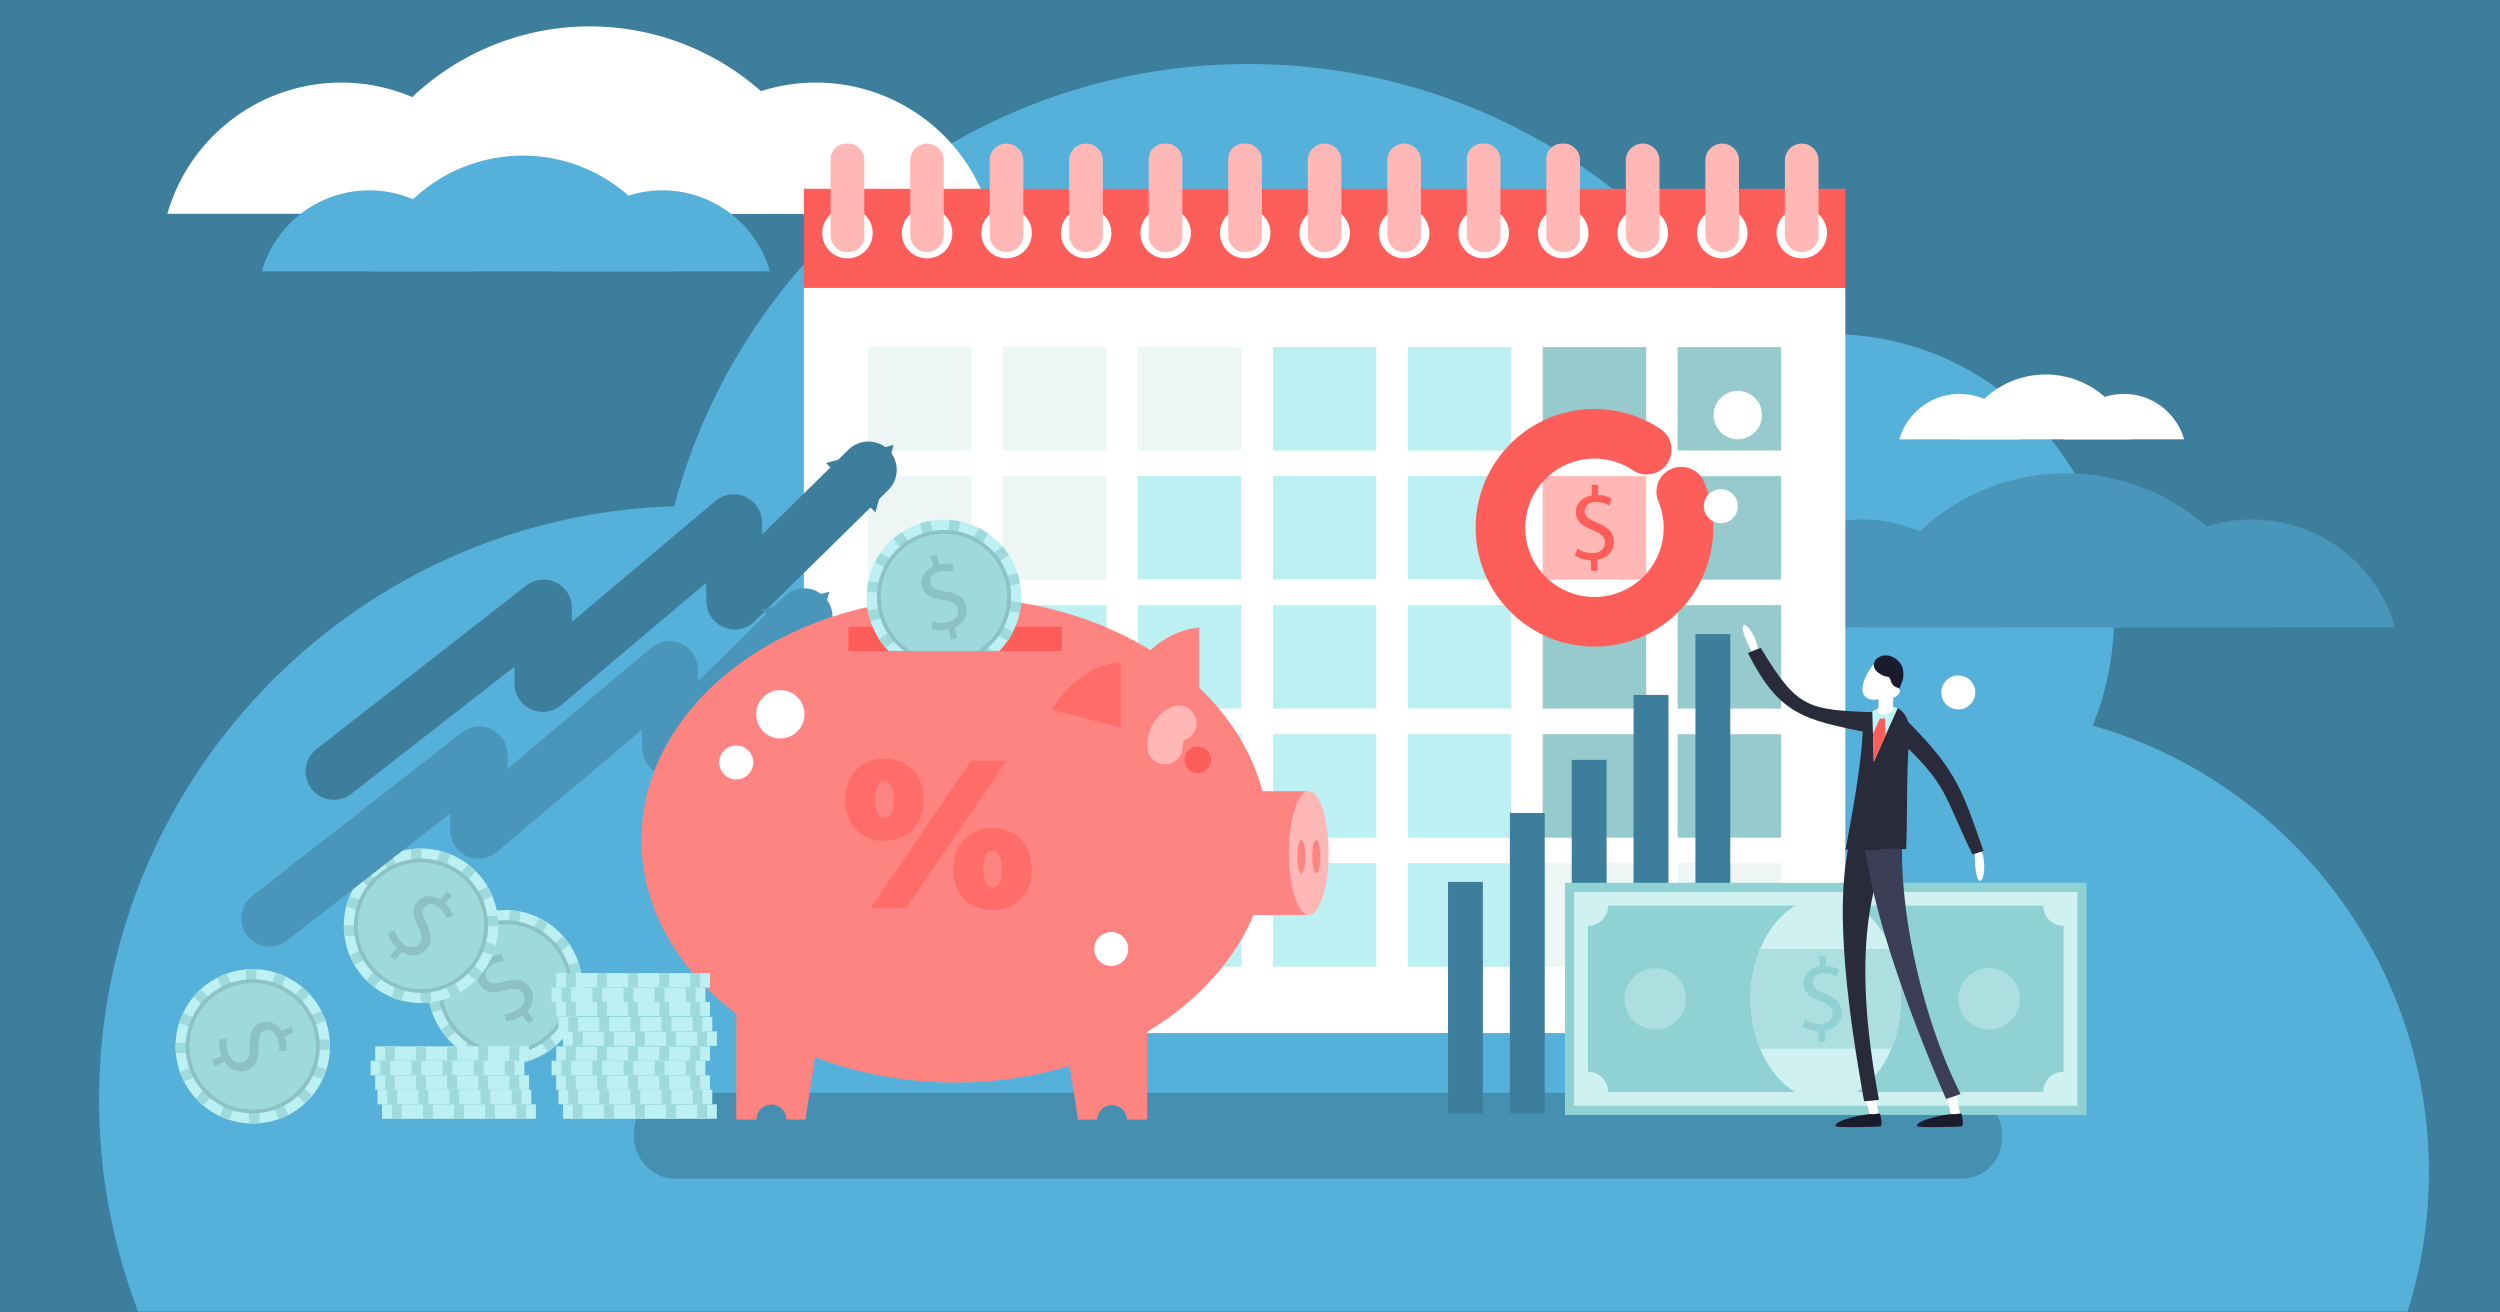
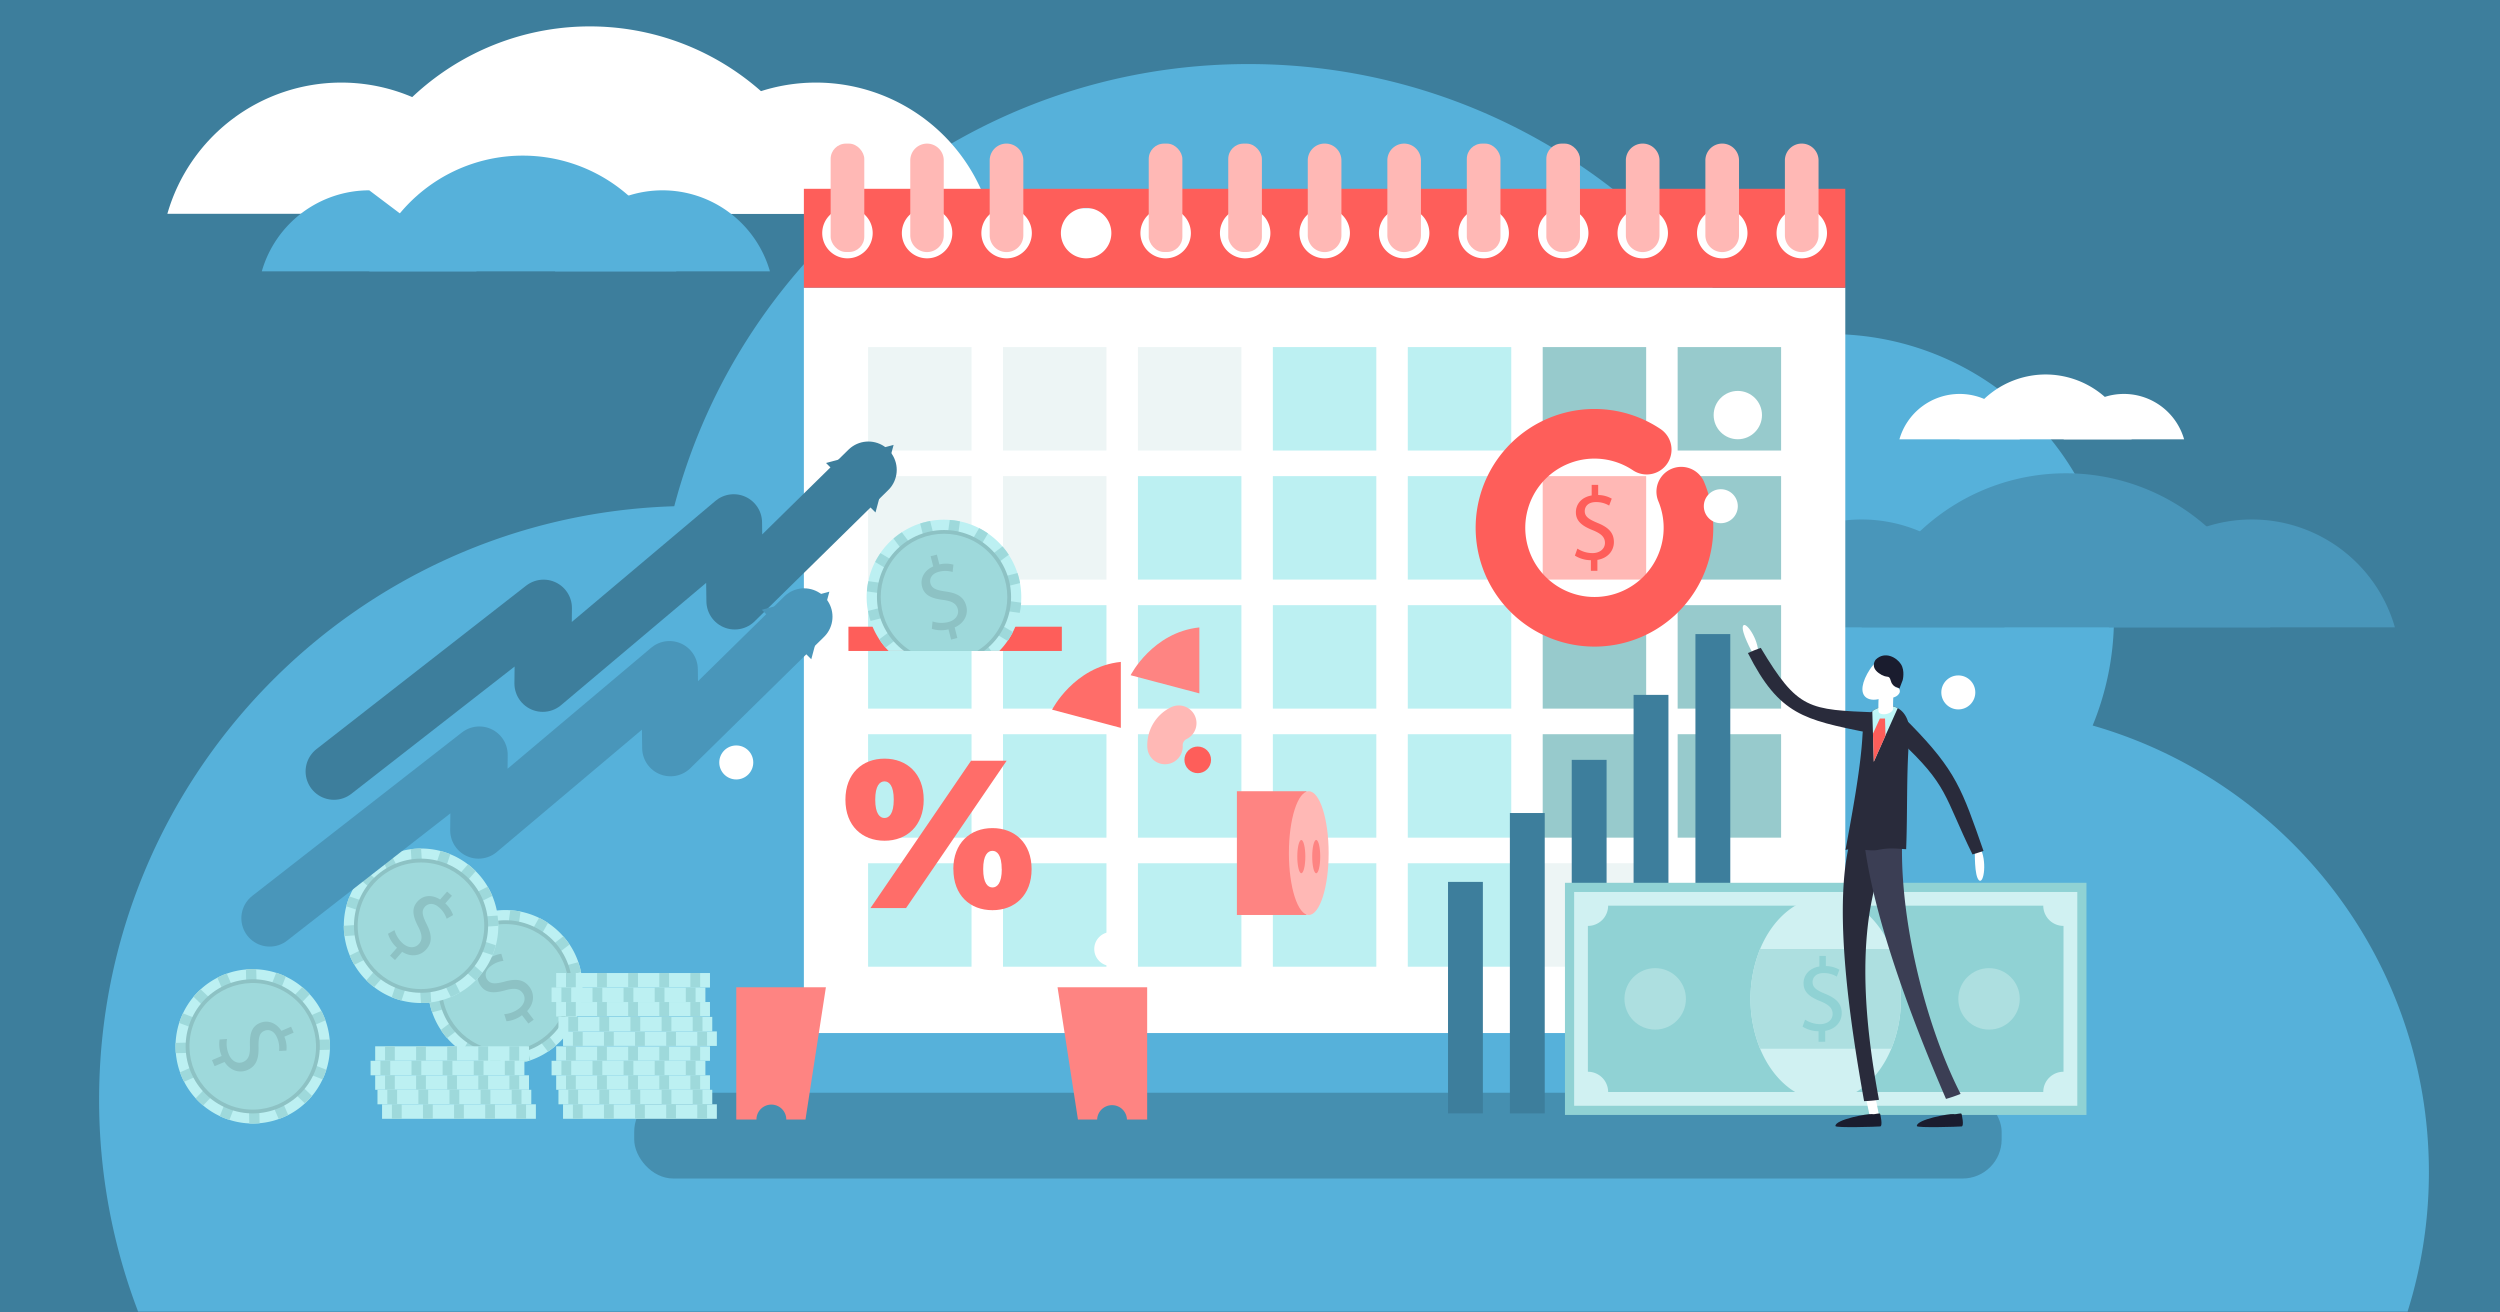
<svg xmlns="http://www.w3.org/2000/svg" viewBox="0 0 1200 630">
  <defs>
    <clipPath id="a">
      <rect x="413.5" y="245.06" width="79" height="67.4" fill="none" />
    </clipPath>
  </defs>
  <rect width="1200" height="632" fill="#3d7e9c" />
  <path d="M1155.64,629.56a223.07,223.07,0,0,0,10.23-66.95c0-101.79-68.2-187.64-161.4-214.36a136.1,136.1,0,0,0-163-182.72c-50.29-80.9-140-134.78-242.22-134.78C467,30.75,355.81,120.83,323.64,243,170.37,247.7,47.57,373.41,47.57,527.83A284.3,284.3,0,0,0,66.29,629.56Z" fill="#56b1da" />
  <rect x="304.42" y="524.52" width="656.37" height="41.17" rx="18.74" fill="#458fb0" />
  <path d="M163.85,39.64a86.89,86.89,0,0,0-83.52,63h167A86.88,86.88,0,0,0,163.85,39.64Z" fill="#fff" />
  <path d="M391.68,39.64a86.87,86.87,0,0,0-83.51,63h167A86.87,86.87,0,0,0,391.68,39.64Z" fill="#fff" />
  <path d="M283.13,12.67A124.08,124.08,0,0,0,163.85,102.6H402.42A124.09,124.09,0,0,0,283.13,12.67Z" fill="#fff" />
-   <path d="M177.25,91.36a53.67,53.67,0,0,0-51.59,38.89H228.83A53.66,53.66,0,0,0,177.25,91.36Z" fill="#56b1da" />
+   <path d="M177.25,91.36a53.67,53.67,0,0,0-51.59,38.89H228.83Z" fill="#56b1da" />
  <path d="M318,91.36a53.65,53.65,0,0,0-51.58,38.89H369.57A53.67,53.67,0,0,0,318,91.36Z" fill="#56b1da" />
  <path d="M250.93,74.7a76.64,76.64,0,0,0-73.68,55.55H324.62A76.65,76.65,0,0,0,250.93,74.7Z" fill="#56b1da" />
  <path d="M940.62,189.09a30.07,30.07,0,0,0-28.9,21.78h57.8A30.07,30.07,0,0,0,940.62,189.09Z" fill="#fff" />
  <path d="M1019.46,189.09a30.07,30.07,0,0,0-28.9,21.78h57.81A30.07,30.07,0,0,0,1019.46,189.09Z" fill="#fff" />
  <path d="M981.9,179.75a43,43,0,0,0-41.28,31.12h82.56A43,43,0,0,0,981.9,179.75Z" fill="#fff" />
  <path d="M272,451.39c.51.66,1,1.33,1.43,2a36.41,36.41,0,0,1,4.17,8.44,33.43,33.43,0,0,1,1.29,4.78,37.25,37.25,0,0,1-3.05,23.55,34,34,0,0,1-2.47,4.29,36.15,36.15,0,0,1-6.43,7.32c-.61.55-1.25,1.07-1.92,1.58s-1.33,1-2,1.43a36.82,36.82,0,0,1-8.44,4.17,35.87,35.87,0,0,1-4.78,1.29,37.46,37.46,0,0,1-9.73.63,36.74,36.74,0,0,1-4.9-.66,37.55,37.55,0,0,1-8.92-3,35.27,35.27,0,0,1-4.29-2.47,35.89,35.89,0,0,1-7.32-6.44c-.55-.6-1.07-1.25-1.58-1.91s-1-1.34-1.43-2a36.85,36.85,0,0,1-5.46-13.22,37.46,37.46,0,0,1-.63-9.73,38.61,38.61,0,0,1,.66-4.91,37.63,37.63,0,0,1,3-8.91,35.27,35.27,0,0,1,2.47-4.29,36.21,36.21,0,0,1,6.44-7.33c.6-.54,1.25-1.06,1.91-1.57s1.34-1,2-1.43a36.61,36.61,0,0,1,8.44-4.17,33.79,33.79,0,0,1,4.78-1.29,37.21,37.21,0,0,1,23.55,3.05,34,34,0,0,1,4.29,2.47,36.47,36.47,0,0,1,7.33,6.43C270.94,450.08,271.46,450.72,272,451.39Z" fill="#bcf0f2" />
  <path d="M254,468.21l18.81-5.08,4.74-1.28a33.43,33.43,0,0,1,1.29,4.78l-4.74,1.28L255,473.07l24.48,3.29a36.74,36.74,0,0,1-.66,4.9l-4.86-.65L254.65,478l16.9,9.7,4.26,2.45a34,34,0,0,1-2.47,4.29L269.1,492l-17.17-9.86,15,19.62c-.61.55-1.25,1.07-1.92,1.58s-1.33,1-2,1.43l-14.8-19.39,5.09,18.82,1.27,4.74a35.87,35.87,0,0,1-4.78,1.29l-1.28-4.74-5.16-19.11L240.68,506l-.66,4.86a36.74,36.74,0,0,1-4.9-.66l.64-4.86,2.59-19.32-9.7,16.9-2.45,4.26a35.27,35.27,0,0,1-4.29-2.47l2.44-4.24,9.86-17.17-19.62,15c-.55-.6-1.07-1.25-1.58-1.91s-1-1.34-1.43-2L231,479.57l-18.82,5.08-4.74,1.28a36.71,36.71,0,0,1-1.29-4.78l4.74-1.29,19.1-5.15-19.61-2.63-4.86-.66a38.61,38.61,0,0,1,.66-4.91l24.17,3.25-16.9-9.71-4.25-2.45a35.27,35.27,0,0,1,2.47-4.29l4.25,2.44,17.16,9.86-15-19.63c.6-.54,1.25-1.06,1.91-1.57s1.34-1,2-1.43l14.8,19.38-5.08-18.82-1.28-4.73a33.79,33.79,0,0,1,4.78-1.29l1.28,4.74,5.16,19.11,2.64-19.62.65-4.86a36.89,36.89,0,0,1,4.91.66l-.65,4.86-2.6,19.32,9.71-16.9,2.45-4.26a34,34,0,0,1,4.29,2.47l-2.44,4.26-9.86,17.15,19.63-15c.54.61,1.06,1.25,1.57,1.92s1,1.33,1.43,2Z" fill="#9ed9db" />
  <circle cx="242.49" cy="473.89" r="32.19" transform="translate(-110.81 75.71) rotate(-14.48)" fill="#8dc2c4" />
  <circle cx="242.49" cy="473.89" r="30.38" transform="translate(-245.19 687.29) rotate(-86.53)" fill="#9ed9db" />
  <path d="M253.63,491.3l-3.07-4a14.58,14.58,0,0,1-7.45,2.9l-1.08-3.4a13.38,13.38,0,0,0,7.06-2.67c2.83-2.16,3.49-5.26,1.76-7.53s-4.27-2.36-8.13-1.31c-5.29,1.51-9.2,1.59-11.85-1.88-2.53-3.31-2.09-7.61,1.12-11l-3.07-4,2.47-1.89,3,3.87a13.33,13.33,0,0,1,6.25-2.56l1,3.39a12.07,12.07,0,0,0-6.06,2.48c-3.08,2.35-2.83,5.06-1.62,6.66,1.59,2.07,3.85,2,8.42.77,5.39-1.46,9.05-1,11.75,2.58,2.41,3.15,2.47,7.78-1.12,11.59l3.17,4.15Z" fill="#8dc2c4" />
  <path d="M136.1,536.24c-.77.33-1.53.64-2.31.9a36.53,36.53,0,0,1-9.19,2,35.58,35.58,0,0,1-4.95.11,37,37,0,0,1-9.59-1.73,37,37,0,0,1-12.54-6.88,34,34,0,0,1-3.58-3.43,36,36,0,0,1-5.56-8c-.39-.72-.74-1.47-1.07-2.24s-.64-1.53-.91-2.3a36.68,36.68,0,0,1-2-9.2,35.47,35.47,0,0,1-.11-4.94A37.36,37.36,0,0,1,86,491a38.05,38.05,0,0,1,1.82-4.61,37.46,37.46,0,0,1,5.07-7.93,34.9,34.9,0,0,1,3.42-3.57,36.37,36.37,0,0,1,8-5.57c.72-.38,1.47-.73,2.23-1.07s1.54-.64,2.31-.9a36.63,36.63,0,0,1,9.19-2,35.61,35.61,0,0,1,4.95-.11,37.1,37.1,0,0,1,9.6,1.73,37.85,37.85,0,0,1,4.6,1.81,37.21,37.21,0,0,1,7.93,5.07,35.1,35.1,0,0,1,3.58,3.43,36.07,36.07,0,0,1,5.57,8c.38.72.73,1.47,1.06,2.24s.65,1.53.91,2.31a36.53,36.53,0,0,1,2,9.19,35.46,35.46,0,0,1,.1,4.94,36.94,36.94,0,0,1-1.72,9.6,36.48,36.48,0,0,1-1.82,4.61,37.17,37.17,0,0,1-5.06,7.93,35,35,0,0,1-3.43,3.57,36.31,36.31,0,0,1-8,5.57C137.62,535.55,136.87,535.9,136.1,536.24Z" fill="#bcf0f2" />
  <path d="M124.07,514.78l.42,19.48.11,4.91a35.58,35.58,0,0,1-4.95.11l-.1-4.91-.44-19.79-9,23a37.36,37.36,0,0,1-4.61-1.81l1.8-4.57L114.39,513l-13.48,14.08-3.39,3.55a34,34,0,0,1-3.58-3.43l3.39-3.53L111,509.4l-22.64,9.84c-.39-.72-.74-1.47-1.07-2.24s-.64-1.53-.91-2.3L108.77,505l-19.49.42-4.9.1a35.47,35.47,0,0,1-.11-4.94l4.91-.12L109,500l-18.41-7.26L86,491a38.05,38.05,0,0,1,1.82-4.61l4.56,1.79,18.14,7.15L96.43,481.82l-3.55-3.4a34.9,34.9,0,0,1,3.42-3.57l3.54,3.38,14.3,13.69-9.83-22.64c.72-.38,1.47-.73,2.23-1.07s1.54-.64,2.31-.9l9.72,22.37-.43-19.5-.1-4.9a35.61,35.61,0,0,1,4.95-.11l.12,4.91.42,19.78,7.25-18.41,1.81-4.55a37.85,37.85,0,0,1,4.6,1.81l-8.94,22.69,13.48-14.08,3.39-3.54a35.1,35.1,0,0,1,3.58,3.43l-3.39,3.53-13.69,14.31,22.65-9.84c.38.72.73,1.47,1.06,2.24s.65,1.53.91,2.31l-22.37,9.71,19.49-.42,4.91-.1a35.46,35.46,0,0,1,.1,4.94l-4.91.11-19.79.43,18.42,7.26,4.56,1.8a36.48,36.48,0,0,1-1.82,4.61l-4.56-1.8-18.14-7.15,14.08,13.47,3.56,3.41a35,35,0,0,1-3.43,3.57l-3.55-3.39L128.5,512.53l9.84,22.64c-.72.38-1.47.73-2.24,1.07s-1.53.64-2.31.9Z" fill="#9ed9db" />
  <circle cx="121.32" cy="502.22" r="32.19" transform="translate(-392.8 450.93) rotate(-70.72)" fill="#8dc2c4" />
  <circle cx="121.32" cy="502.22" r="30.38" transform="translate(-381.01 381.36) rotate(-62.89)" fill="#9ed9db" />
  <path d="M101.75,508.87l4.65-2a14.56,14.56,0,0,1-1-7.92l3.56-.24a13.44,13.44,0,0,0,.91,7.49c1.42,3.27,4.26,4.66,6.89,3.52s3.31-3.58,3.21-7.58c-.19-5.5.66-9.32,4.67-11.06,3.82-1.66,7.9-.2,10.43,3.73l4.64-2,1.24,2.86-4.46,1.94a13.37,13.37,0,0,1,1,6.68l-3.54.17a12.14,12.14,0,0,0-1-6.48c-1.54-3.54-4.24-4-6.08-3.16-2.39,1-2.85,3.26-2.77,8,.13,5.58-1.23,9-5.32,10.79-3.64,1.58-8.14.53-11-3.87L103,511.77Z" fill="#8dc2c4" />
  <path d="M893.57,249.35a71.44,71.44,0,0,0-68.67,51.77H962.23A71.43,71.43,0,0,0,893.57,249.35Z" fill="#4996ba" />
  <path d="M1080.89,249.35a71.43,71.43,0,0,0-68.66,51.77h137.32A71.43,71.43,0,0,0,1080.89,249.35Z" fill="#4996ba" />
  <path d="M991.65,227.18a102,102,0,0,0-98.08,73.94h196.15A102,102,0,0,0,991.65,227.18Z" fill="#4996ba" />
  <path d="M230,468.81c-.55.63-1.11,1.24-1.7,1.8a36.72,36.72,0,0,1-7.45,5.76,35.73,35.73,0,0,1-4.42,2.21,37.17,37.17,0,0,1-23.69,1.67,34.56,34.56,0,0,1-4.7-1.57,36,36,0,0,1-8.45-4.86c-.66-.49-1.29-1-1.92-1.56s-1.24-1.12-1.81-1.7a36.72,36.72,0,0,1-5.76-7.45,35.86,35.86,0,0,1-2.21-4.43,37.38,37.38,0,0,1-2.54-9.41,38.9,38.9,0,0,1-.32-4.94,37.36,37.36,0,0,1,1.19-9.33,34.61,34.61,0,0,1,1.58-4.7,35.75,35.75,0,0,1,4.85-8.45c.49-.66,1-1.3,1.57-1.93s1.11-1.23,1.7-1.8a36.72,36.72,0,0,1,7.45-5.76,35,35,0,0,1,4.42-2.21,37.36,37.36,0,0,1,23.69-1.67,34.56,34.56,0,0,1,4.7,1.57,36.35,36.35,0,0,1,8.45,4.86c.66.49,1.29,1,1.92,1.57s1.24,1.11,1.81,1.7a36.26,36.26,0,0,1,5.75,7.44,34.51,34.51,0,0,1,2.21,4.43A37.17,37.17,0,0,1,238,453.74a34.56,34.56,0,0,1-1.57,4.7,36.19,36.19,0,0,1-4.86,8.45C231.05,467.54,230.52,468.18,230,468.81Z" fill="#bcf0f2" />
  <path d="M209.93,454.54l8.7,17.43,2.19,4.4a35.73,35.73,0,0,1-4.42,2.21l-2.2-4.39-8.84-17.71L207,481.12a37.15,37.15,0,0,1-4.94.33l-.32-4.9-1.29-19.44-6.17,18.48-1.55,4.66a34.56,34.56,0,0,1-4.7-1.57l1.55-4.64,6.27-18.78-16.27,18.56c-.66-.49-1.29-1-1.92-1.56s-1.24-1.12-1.81-1.7l16.08-18.34-17.45,8.7-4.39,2.19a35.86,35.86,0,0,1-2.21-4.43l4.39-2.2L190,447.65,170.22,449l-4.9.32a38.9,38.9,0,0,1-.32-4.94l4.89-.33,19.45-1.28-18.49-6.17L166.19,435a34.61,34.61,0,0,1,1.58-4.7l4.64,1.55,18.78,6.27-18.57-16.27c.49-.66,1-1.3,1.57-1.93s1.11-1.23,1.7-1.8l18.34,16.07-8.71-17.44-2.18-4.39a35,35,0,0,1,4.42-2.21l2.2,4.39,8.83,17.71-1.3-19.75-.31-4.89a37,37,0,0,1,4.94-.32l1.6,24.33,6.17-18.49,1.56-4.65a34.56,34.56,0,0,1,4.7,1.57l-1.55,4.65-6.27,18.78,16.27-18.57c.66.49,1.29,1,1.92,1.57s1.24,1.11,1.81,1.7l-16.08,18.34,17.44-8.71,4.39-2.19a34.51,34.51,0,0,1,2.21,4.43l-4.39,2.19-17.71,8.85,19.75-1.3,4.89-.32a36.93,36.93,0,0,1,.33,4.94l-4.89.32L214.81,446l18.49,6.17,4.66,1.56a34.56,34.56,0,0,1-1.57,4.7l-4.66-1.55L213,450.62l18.56,16.27c-.48.65-1,1.29-1.56,1.92s-1.11,1.24-1.7,1.8Z" fill="#9ed9db" />
  <circle cx="202.08" cy="444.37" r="32.19" transform="translate(-192.5 156.96) rotate(-29.48)" fill="#8dc2c4" />
  <circle cx="202.08" cy="444.37" r="30.38" transform="translate(-21.1 10.21) rotate(-2.75)" fill="#9ed9db" />
  <path d="M187.22,458.73l3.34-3.81a14.6,14.6,0,0,1-4.32-6.72l3.12-1.73a13.44,13.44,0,0,0,4,6.38c2.68,2.35,5.85,2.39,7.74.24s1.47-4.65-.33-8.23c-2.53-4.88-3.38-8.7-.51-12s7.06-3.56,11-1.09l3.34-3.81,2.34,2-3.21,3.66a13.36,13.36,0,0,1,3.75,5.62L214.39,441a12.08,12.08,0,0,0-3.63-5.45c-2.91-2.55-5.52-1.77-6.84-.26-1.72,2-1.19,4.16.91,8.4,2.49,5,2.73,8.67-.21,12-2.61,3-7.13,4-11.58,1.19l-3.44,3.93Z" fill="#8dc2c4" />
  <rect x="390.38" y="99.94" width="494.38" height="33.03" fill="#fff" />
  <rect x="385.86" y="138.12" width="499.88" height="357.74" fill="#fff" />
  <rect x="416.68" y="166.6" width="49.66" height="49.66" fill="#edf5f5" />
  <rect x="481.44" y="166.6" width="49.66" height="49.66" fill="#edf5f5" />
  <rect x="546.21" y="166.6" width="49.66" height="49.66" fill="#edf5f5" />
  <rect x="610.97" y="166.6" width="49.66" height="49.66" fill="#bcf0f2" />
  <rect x="675.74" y="166.6" width="49.66" height="49.66" fill="#bcf0f2" />
  <rect x="740.5" y="166.6" width="49.66" height="49.66" fill="#97cacc" />
  <rect x="805.27" y="166.6" width="49.66" height="49.66" fill="#97cacc" />
  <rect x="416.68" y="228.54" width="49.66" height="49.66" fill="#edf5f5" />
  <rect x="481.44" y="228.54" width="49.66" height="49.66" fill="#edf5f5" />
  <rect x="546.21" y="228.54" width="49.66" height="49.66" fill="#bcf0f2" />
  <rect x="610.97" y="228.54" width="49.66" height="49.66" fill="#bcf0f2" />
  <rect x="675.74" y="228.54" width="49.66" height="49.66" fill="#bcf0f2" />
  <rect x="740.5" y="228.54" width="49.66" height="49.66" fill="#ffb8b5" />
  <rect x="805.27" y="228.54" width="49.66" height="49.66" fill="#97cacc" />
  <rect x="416.68" y="290.48" width="49.66" height="49.66" fill="#bcf0f2" />
  <rect x="481.44" y="290.48" width="49.66" height="49.66" fill="#bcf0f2" />
  <rect x="546.21" y="290.48" width="49.66" height="49.66" fill="#bcf0f2" />
  <rect x="610.97" y="290.48" width="49.66" height="49.66" fill="#bcf0f2" />
  <rect x="675.74" y="290.48" width="49.66" height="49.66" fill="#bcf0f2" />
  <rect x="740.5" y="290.48" width="49.66" height="49.66" fill="#97cacc" />
  <rect x="805.27" y="290.48" width="49.66" height="49.66" fill="#97cacc" />
  <rect x="416.68" y="352.42" width="49.66" height="49.66" fill="#bcf0f2" />
  <rect x="481.44" y="352.42" width="49.66" height="49.66" fill="#bcf0f2" />
  <rect x="546.21" y="352.42" width="49.66" height="49.66" fill="#bcf0f2" />
  <rect x="610.97" y="352.42" width="49.66" height="49.66" fill="#bcf0f2" />
  <rect x="675.74" y="352.42" width="49.66" height="49.66" fill="#bcf0f2" />
  <rect x="740.5" y="352.42" width="49.66" height="49.66" fill="#97cacc" />
  <rect x="805.27" y="352.42" width="49.66" height="49.66" fill="#97cacc" />
  <rect x="416.68" y="414.36" width="49.66" height="49.66" fill="#bcf0f2" />
  <rect x="481.44" y="414.36" width="49.66" height="49.66" fill="#bcf0f2" />
  <rect x="546.21" y="414.36" width="49.66" height="49.66" fill="#bcf0f2" />
  <rect x="610.97" y="414.36" width="49.66" height="49.66" fill="#bcf0f2" />
  <rect x="675.74" y="414.36" width="49.66" height="49.66" fill="#bcf0f2" />
  <rect x="740.5" y="414.36" width="49.66" height="49.66" fill="#edf5f5" />
-   <rect x="805.27" y="414.36" width="49.66" height="49.66" fill="#edf5f5" />
  <path d="M763.62,274V268.9a14.54,14.54,0,0,1-7.67-2.21l1.2-3.36a13.44,13.44,0,0,0,7.23,2.16c3.56,0,6-2.06,6-4.92s-2-4.47-5.67-6c-5.12-2-8.28-4.32-8.28-8.68,0-4.17,3-7.33,7.58-8.08v-5.07h3.11v4.87a13.39,13.39,0,0,1,6.52,1.75l-1.25,3.32A12.06,12.06,0,0,0,766,241c-3.87,0-5.32,2.31-5.32,4.31,0,2.61,1.85,3.92,6.22,5.73,5.17,2.1,7.77,4.71,7.77,9.18,0,4-2.75,7.68-7.92,8.53V274Z" fill="#fe5e5a" />
  <path d="M385.86,90.63v47.49H885.74V90.63ZM406.78,124a12.11,12.11,0,1,1,12.11-12.11A12.11,12.11,0,0,1,406.78,124ZM445,124a12.11,12.11,0,1,1,12.11-12.11A12.11,12.11,0,0,1,445,124Zm38.17,0a12.11,12.11,0,1,1,12.11-12.11A12.11,12.11,0,0,1,483.12,124Zm38.17,0a12.11,12.11,0,1,1,12.11-12.11A12.11,12.11,0,0,1,521.29,124Zm38.17,0a12.11,12.11,0,1,1,12.11-12.11A12.11,12.11,0,0,1,559.46,124Zm38.17,0a12.11,12.11,0,1,1,12.11-12.11A12.11,12.11,0,0,1,597.63,124Zm38.17,0a12.11,12.11,0,1,1,12.11-12.11A12.11,12.11,0,0,1,635.8,124ZM674,124a12.11,12.11,0,1,1,12.11-12.11A12.11,12.11,0,0,1,674,124Zm38.17,0a12.11,12.11,0,1,1,12.11-12.11A12.11,12.11,0,0,1,712.14,124Zm38.17,0a12.11,12.11,0,1,1,12.11-12.11A12.11,12.11,0,0,1,750.31,124Zm38.17,0a12.11,12.11,0,1,1,12.11-12.11A12.11,12.11,0,0,1,788.48,124Zm38.17,0a12.11,12.11,0,1,1,12.11-12.11A12.11,12.11,0,0,1,826.65,124Zm38.17,0a12.11,12.11,0,1,1,12.11-12.11A12.11,12.11,0,0,1,864.82,124Z" fill="#fe5e5a" />
  <rect x="398.71" y="68.93" width="16.15" height="52.03" rx="7.35" fill="#ffb8b5" />
  <path d="M445,121h0a8.07,8.07,0,0,1-8.07-8.07V77A8.07,8.07,0,0,1,445,68.93h0A8.07,8.07,0,0,1,453,77v35.88A8.07,8.07,0,0,1,445,121Z" fill="#ffb8b5" />
  <path d="M483.12,121h0a8.07,8.07,0,0,1-8.07-8.07V77a8.07,8.07,0,0,1,8.07-8.08h0A8.08,8.08,0,0,1,491.2,77v35.88A8.07,8.07,0,0,1,483.12,121Z" fill="#ffb8b5" />
-   <path d="M521.29,121h0a8.07,8.07,0,0,1-8.07-8.07V77a8.07,8.07,0,0,1,8.07-8.08h0A8.08,8.08,0,0,1,529.37,77v35.88A8.07,8.07,0,0,1,521.29,121Z" fill="#ffb8b5" />
  <rect x="551.39" y="68.93" width="16.15" height="52.03" rx="7.35" fill="#ffb8b5" />
  <rect x="589.56" y="68.93" width="16.15" height="52.03" rx="7.35" fill="#ffb8b5" />
  <path d="M635.8,121h0a8.07,8.07,0,0,1-8.07-8.07V77a8.07,8.07,0,0,1,8.07-8.08h0A8.08,8.08,0,0,1,643.88,77v35.88A8.07,8.07,0,0,1,635.8,121Z" fill="#ffb8b5" />
  <path d="M674,121h0a8.07,8.07,0,0,1-8.07-8.07V77A8.07,8.07,0,0,1,674,68.93h0A8.08,8.08,0,0,1,682.05,77v35.88A8.07,8.07,0,0,1,674,121Z" fill="#ffb8b5" />
  <rect x="704.07" y="68.93" width="16.15" height="52.03" rx="7.35" fill="#ffb8b5" />
  <rect x="742.24" y="68.93" width="16.15" height="52.03" rx="7.35" fill="#ffb8b5" />
  <path d="M788.48,121h0a8.07,8.07,0,0,1-8.07-8.07V77a8.07,8.07,0,0,1,8.07-8.08h0A8.08,8.08,0,0,1,796.56,77v35.88A8.07,8.07,0,0,1,788.48,121Z" fill="#ffb8b5" />
  <path d="M826.65,121h0a8.07,8.07,0,0,1-8.07-8.07V77a8.07,8.07,0,0,1,8.07-8.08h0A8.08,8.08,0,0,1,834.73,77v35.88A8.07,8.07,0,0,1,826.65,121Z" fill="#ffb8b5" />
  <path d="M864.82,121h0a8.07,8.07,0,0,1-8.07-8.07V77a8.07,8.07,0,0,1,8.07-8.08h0A8.08,8.08,0,0,1,872.9,77v35.88A8.07,8.07,0,0,1,864.82,121Z" fill="#ffb8b5" />
  <rect x="266.96" y="502.23" width="73.83" height="6.96" fill="#bcf0f2" />
  <rect x="301.52" y="502.23" width="4.7" height="6.96" fill="#9ed9db" />
  <rect x="286.6" y="502.23" width="4.7" height="6.96" fill="#9ed9db" />
  <rect x="271.68" y="502.23" width="4.7" height="6.96" fill="#9ed9db" />
  <rect x="331.38" y="502.23" width="4.7" height="6.96" fill="#9ed9db" />
  <rect x="316.46" y="502.23" width="4.7" height="6.96" fill="#9ed9db" />
  <rect x="264.76" y="509.18" width="73.83" height="6.96" fill="#bcf0f2" />
  <rect x="299.32" y="509.18" width="4.7" height="6.96" fill="#9ed9db" />
  <rect x="284.4" y="509.18" width="4.7" height="6.96" fill="#9ed9db" />
  <rect x="269.48" y="509.18" width="4.7" height="6.96" fill="#9ed9db" />
  <rect x="329.18" y="509.18" width="4.7" height="6.96" fill="#9ed9db" />
  <rect x="314.26" y="509.18" width="4.7" height="6.96" fill="#9ed9db" />
  <rect x="266.96" y="516.14" width="73.83" height="6.96" fill="#bcf0f2" />
  <rect x="301.52" y="516.14" width="4.7" height="6.96" fill="#9ed9db" />
  <rect x="286.6" y="516.14" width="4.7" height="6.96" fill="#9ed9db" />
  <rect x="271.68" y="516.14" width="4.7" height="6.96" fill="#9ed9db" />
  <rect x="331.38" y="516.14" width="4.7" height="6.96" fill="#9ed9db" />
  <rect x="316.46" y="516.14" width="4.7" height="6.96" fill="#9ed9db" />
  <rect x="268.06" y="523.1" width="73.83" height="6.96" fill="#bcf0f2" />
  <rect x="302.62" y="523.1" width="4.7" height="6.96" fill="#9ed9db" />
  <rect x="287.7" y="523.1" width="4.7" height="6.96" fill="#9ed9db" />
  <rect x="272.79" y="523.1" width="4.7" height="6.96" fill="#9ed9db" />
  <rect x="332.49" y="523.1" width="4.7" height="6.96" fill="#9ed9db" />
  <rect x="317.57" y="523.1" width="4.7" height="6.96" fill="#9ed9db" />
  <rect x="270.26" y="530.06" width="73.83" height="6.96" fill="#bcf0f2" />
  <rect x="304.83" y="530.06" width="4.7" height="6.96" fill="#9ed9db" />
  <rect x="289.91" y="530.06" width="4.7" height="6.96" fill="#9ed9db" />
  <rect x="274.99" y="530.06" width="4.7" height="6.96" fill="#9ed9db" />
  <rect x="334.69" y="530.06" width="4.7" height="6.96" fill="#9ed9db" />
  <rect x="319.77" y="530.06" width="4.7" height="6.96" fill="#9ed9db" />
  <rect x="270.26" y="495.08" width="73.83" height="6.96" fill="#bcf0f2" />
  <rect x="304.83" y="495.08" width="4.7" height="6.96" fill="#9ed9db" />
  <rect x="289.91" y="495.08" width="4.7" height="6.96" fill="#9ed9db" />
  <rect x="274.99" y="495.08" width="4.7" height="6.96" fill="#9ed9db" />
  <rect x="334.69" y="495.08" width="4.7" height="6.96" fill="#9ed9db" />
  <rect x="319.77" y="495.08" width="4.7" height="6.96" fill="#9ed9db" />
  <rect x="180.09" y="502.23" width="73.83" height="6.96" fill="#bcf0f2" />
  <rect x="214.65" y="502.23" width="4.7" height="6.96" fill="#9ed9db" />
  <rect x="199.73" y="502.23" width="4.7" height="6.96" fill="#9ed9db" />
  <rect x="184.81" y="502.23" width="4.7" height="6.96" fill="#9ed9db" />
  <rect x="244.51" y="502.23" width="4.7" height="6.96" fill="#9ed9db" />
  <rect x="229.59" y="502.23" width="4.7" height="6.96" fill="#9ed9db" />
  <rect x="177.88" y="509.18" width="73.83" height="6.96" fill="#bcf0f2" />
  <rect x="212.45" y="509.18" width="4.7" height="6.96" fill="#9ed9db" />
  <rect x="197.53" y="509.18" width="4.7" height="6.96" fill="#9ed9db" />
  <rect x="182.61" y="509.18" width="4.7" height="6.96" fill="#9ed9db" />
  <rect x="242.31" y="509.18" width="4.7" height="6.96" fill="#9ed9db" />
  <rect x="227.39" y="509.18" width="4.7" height="6.96" fill="#9ed9db" />
  <rect x="180.09" y="516.14" width="73.83" height="6.96" fill="#bcf0f2" />
  <rect x="214.65" y="516.14" width="4.7" height="6.96" fill="#9ed9db" />
  <rect x="199.73" y="516.14" width="4.7" height="6.96" fill="#9ed9db" />
  <rect x="184.81" y="516.14" width="4.7" height="6.96" fill="#9ed9db" />
  <rect x="244.51" y="516.14" width="4.7" height="6.96" fill="#9ed9db" />
  <rect x="229.59" y="516.14" width="4.7" height="6.96" fill="#9ed9db" />
  <rect x="181.19" y="523.1" width="73.83" height="6.96" fill="#bcf0f2" />
  <rect x="215.75" y="523.1" width="4.7" height="6.96" fill="#9ed9db" />
  <rect x="200.83" y="523.1" width="4.7" height="6.96" fill="#9ed9db" />
  <rect x="185.91" y="523.1" width="4.7" height="6.96" fill="#9ed9db" />
  <rect x="245.61" y="523.1" width="4.7" height="6.96" fill="#9ed9db" />
  <rect x="230.69" y="523.1" width="4.7" height="6.96" fill="#9ed9db" />
  <rect x="183.39" y="530.06" width="73.83" height="6.96" fill="#bcf0f2" />
  <rect x="217.95" y="530.06" width="4.7" height="6.96" fill="#9ed9db" />
  <rect x="203.03" y="530.06" width="4.7" height="6.96" fill="#9ed9db" />
  <rect x="188.11" y="530.06" width="4.7" height="6.96" fill="#9ed9db" />
  <rect x="247.81" y="530.06" width="4.7" height="6.96" fill="#9ed9db" />
  <rect x="232.89" y="530.06" width="4.7" height="6.96" fill="#9ed9db" />
  <path d="M807,236a45.12,45.12,0,1,1-16.58-20.17" fill="none" stroke="#fe5e5a" stroke-linecap="round" stroke-linejoin="round" stroke-width="23.82" />
  <polyline points="160.29 370.29 260.92 291.84 260.53 328.08 352.18 250.84 352.68 288.54 416.82 225.54" fill="none" stroke="#3d7e9c" stroke-linecap="round" stroke-linejoin="round" stroke-width="27.22" />
  <polygon points="428.93 213.54 396.49 222.23 420.24 245.98 428.93 213.54" fill="#3d7e9c" />
  <polyline points="129.46 440.75 230.09 362.31 229.7 398.54 321.35 321.31 321.85 359.01 385.99 296.01" fill="none" stroke="#4996ba" stroke-linecap="round" stroke-linejoin="round" stroke-width="27.22" />
  <polygon points="398.1 284 365.66 292.7 389.41 316.45 398.1 284" fill="#4996ba" />
  <rect x="695.05" y="423.31" width="16.73" height="111.11" fill="#3d7e9c" />
  <rect x="724.74" y="390.25" width="16.73" height="144.18" fill="#3d7e9c" />
  <rect x="754.43" y="364.73" width="16.73" height="169.7" fill="#3d7e9c" />
  <rect x="784.12" y="333.54" width="16.73" height="200.88" fill="#3d7e9c" />
  <rect x="813.81" y="304.36" width="16.73" height="230.06" fill="#3d7e9c" />
  <rect x="751.18" y="423.74" width="250.32" height="111.43" fill="#90d2d4" />
  <rect x="825.03" y="358.7" width="102.62" height="241.51" transform="translate(1355.8 -396.88) rotate(90)" fill="#d0f1f2" />
  <path d="M990.49,514.44v-70a9.73,9.73,0,0,1-9.72-9.73H771.91a9.73,9.73,0,0,1-9.72,9.73v70a9.72,9.72,0,0,1,9.72,9.72H980.77A9.72,9.72,0,0,1,990.49,514.44Z" fill="#90d2d4" />
  <path d="M912.45,479.46a62.44,62.44,0,0,1-4.62,23.92c-6.19,14.9-18,25-31.49,25s-25.31-10.07-31.49-25a64.26,64.26,0,0,1,0-47.85c6.18-14.89,18-25,31.49-25s25.3,10.07,31.49,25A62.53,62.53,0,0,1,912.45,479.46Z" fill="#d0f1f2" />
  <circle cx="954.74" cy="479.46" r="14.75" fill="#addfe0" />
  <circle cx="794.49" cy="479.46" r="14.75" fill="#addfe0" />
  <path d="M912.45,479.46a62.44,62.44,0,0,1-4.62,23.92h-63a64.26,64.26,0,0,1,0-47.85h63A62.53,62.53,0,0,1,912.45,479.46Z" fill="#addfe0" />
  <path d="M872.91,500.06V495a14.67,14.67,0,0,1-7.68-2.21l1.21-3.36a13.38,13.38,0,0,0,7.22,2.16c3.57,0,6-2.06,6-4.92s-2-4.47-5.67-6c-5.11-2-8.28-4.32-8.28-8.68,0-4.17,3-7.33,7.58-8.08v-5.07h3.11v4.87a13.39,13.39,0,0,1,6.52,1.75l-1.25,3.31a12.14,12.14,0,0,0-6.32-1.7c-3.87,0-5.32,2.31-5.32,4.31,0,2.61,1.85,3.92,6.22,5.72,5.17,2.11,7.78,4.72,7.78,9.19,0,4-2.76,7.67-7.93,8.53v5.22Z" fill="#90d2d4" />
-   <ellipse cx="458.46" cy="403.19" rx="150.57" ry="116.43" fill="#fe8482" />
  <path d="M353.41,473.89v63.48h9.69a7.16,7.16,0,0,1,14.32,0h9.21l9.8-63.48Z" fill="#fe8482" />
  <path d="M550.64,473.89v63.48h-9.7a7.16,7.16,0,0,0-14.31,0h-9.22l-9.79-63.48Z" fill="#fe8482" />
  <rect x="407.25" y="300.82" width="102.43" height="11.64" fill="#fe5e5a" />
  <rect x="593.71" y="379.79" width="33.4" height="59.4" fill="#fe8482" />
  <circle cx="574.91" cy="364.73" r="6.39" transform="translate(-89.51 513.35) rotate(-45)" fill="#fe5e5a" />
  <ellipse cx="628.21" cy="409.49" rx="9.54" ry="29.7" fill="#ffb8b5" />
  <ellipse cx="624.63" cy="411.17" rx="1.93" ry="7.98" fill="#fe8482" />
  <path d="M633.71,411.17c0,4.41-.86,8-1.93,8s-1.92-3.57-1.92-8,.86-8,1.92-8S633.71,406.76,633.71,411.17Z" fill="#fe8482" />
  <path d="M559.21,358.33a11.77,11.77,0,0,1,6.6-11.21" fill="none" stroke="#ffb8b5" stroke-linecap="round" stroke-linejoin="round" stroke-width="17.01" />
  <path d="M405.8,383.85c0-12.52,8.08-19.7,18.79-19.7s18.79,7.18,18.79,19.7-8.08,19.7-18.79,19.7S405.8,396.48,405.8,383.85Zm60.31-18.69h17.08L434.9,435.88H417.82ZM429,383.85c0-6.77-2.22-8.79-4.45-8.79s-4.44,2-4.44,8.79,2.22,8.79,4.44,8.79S429,390.62,429,383.85Zm28.59,33.34c0-12.53,8.08-19.7,18.79-19.7s18.79,7.17,18.79,19.7-8.08,19.7-18.79,19.7S457.63,429.82,457.63,417.19Zm23.23,0c0-6.77-2.22-8.79-4.44-8.79s-4.45,2-4.45,8.79,2.23,8.79,4.45,8.79S480.86,424,480.86,417.19Z" fill="#ff6d69" />
  <path d="M542.69,324.11s10.46-20.57,33-22.95v31.67Z" fill="#fe8482" />
  <path d="M505,340.65s10.46-20.57,33-22.94v31.67Z" fill="#ff6d69" />
  <g clip-path="url(#a)">
    <path d="M489.07,277.47c.21.81.39,1.62.53,2.42a36.89,36.89,0,0,1,.51,9.4,33.41,33.41,0,0,1-.69,4.9,36.63,36.63,0,0,1-3.25,9.2,37.16,37.16,0,0,1-8.81,11.26,35.33,35.33,0,0,1-4,3,36.52,36.52,0,0,1-8.79,4.2c-.78.26-1.57.49-2.38.69s-1.62.39-2.43.53a36.34,36.34,0,0,1-9.39.51,33.41,33.41,0,0,1-4.9-.69,37,37,0,0,1-9.2-3.24,38.78,38.78,0,0,1-4.25-2.54,37,37,0,0,1-7-6.28,35.33,35.33,0,0,1-3-4,36.15,36.15,0,0,1-4.2-8.79c-.27-.78-.49-1.57-.69-2.38s-.39-1.62-.53-2.43a36.34,36.34,0,0,1-.51-9.39,33.41,33.41,0,0,1,.69-4.9,37,37,0,0,1,3.24-9.2,38.78,38.78,0,0,1,2.54-4.25,37,37,0,0,1,6.28-7,35.33,35.33,0,0,1,4-3,36.52,36.52,0,0,1,8.79-4.2c.77-.26,1.57-.49,2.38-.69s1.62-.39,2.42-.53a36.44,36.44,0,0,1,9.4-.51,33.41,33.41,0,0,1,4.9.69,37,37,0,0,1,9.2,3.24,38.78,38.78,0,0,1,4.25,2.54,37.27,37.27,0,0,1,7,6.28,35.33,35.33,0,0,1,3,4,36.52,36.52,0,0,1,4.2,8.79C488.64,275.87,488.87,276.66,489.07,277.47Z" fill="#bcf0f2" />
    <path d="M466,285.88l19.3,2.73,4.86.68a33.41,33.41,0,0,1-.69,4.9l-4.86-.68L465,290.74l21.21,12.65a37.19,37.19,0,0,1-2.53,4.25l-4.21-2.51-16.75-10,11.72,15.57,3,3.92a35.33,35.33,0,0,1-4,3l-2.94-3.91L458.55,297.9l6.06,23.93c-.78.26-1.57.49-2.38.69s-1.62.39-2.43.53l-6-23.65-2.72,19.31-.69,4.85a33.41,33.41,0,0,1-4.9-.69l.67-4.86,2.77-19.6-10.13,17-2.51,4.22a38.78,38.78,0,0,1-4.25-2.54l2.5-4.21,10-16.75L429,307.85l-3.92,3a35.33,35.33,0,0,1-3-4l3.91-2.94L441.8,292l-23.93,6.06c-.27-.78-.49-1.57-.69-2.38s-.39-1.62-.53-2.43l23.64-6L421,284.55l-4.85-.69a33.41,33.41,0,0,1,.69-4.9l4.86.67,19.59,2.78-17-10.13-4.21-2.52a38.78,38.78,0,0,1,2.54-4.25L443.56,278l-11.73-15.57-2.94-3.92a35.33,35.33,0,0,1,4-3l2.94,3.91,11.91,15.82-6.06-23.93c.77-.26,1.57-.49,2.38-.69s1.62-.39,2.42-.53l6,23.65,2.72-19.31.69-4.85a33.41,33.41,0,0,1,4.9.69l-.69,4.86-2.76,19.6,10.14-17,2.51-4.22a38.78,38.78,0,0,1,4.25,2.54l-2.51,4.21L461.7,277l15.57-11.72,3.93-3a35.33,35.33,0,0,1,3,4l-3.92,2.95-15.81,11.9,23.93-6.06c.26.78.49,1.57.69,2.38s.39,1.62.53,2.42Z" fill="#9ed9db" />
    <circle cx="453.12" cy="286.58" r="32.19" transform="translate(-47.1 479.51) rotate(-53.4)" fill="#8dc2c4" />
    <circle cx="453.12" cy="286.58" r="30.38" transform="translate(-69.92 404.34) rotate(-45)" fill="#9ed9db" />
    <path d="M456.53,307l-1.25-4.91a14.51,14.51,0,0,1-8-.26l.34-3.55a13.43,13.43,0,0,0,7.54.32c3.45-.88,5.28-3.46,4.58-6.24s-3-3.85-7-4.39c-5.45-.69-9.08-2.15-10.15-6.39-1-4,1.07-7.82,5.36-9.69l-1.25-4.91,3-.76,1.2,4.71a13.25,13.25,0,0,1,6.75.11l-.4,3.51a12.18,12.18,0,0,0-6.55-.1c-3.75.95-4.59,3.55-4.1,5.49.64,2.53,2.76,3.34,7.44,4,5.53.77,8.69,2.66,9.79,7,1,3.84-.79,8.12-5.59,10.22l1.28,5.06Z" fill="#8dc2c4" />
  </g>
  <rect x="266.96" y="467.06" width="73.83" height="6.96" fill="#bcf0f2" />
  <rect x="301.52" y="467.06" width="4.7" height="6.96" fill="#9ed9db" />
  <rect x="286.6" y="467.06" width="4.7" height="6.96" fill="#9ed9db" />
  <rect x="271.68" y="467.06" width="4.7" height="6.96" fill="#9ed9db" />
  <rect x="331.38" y="467.06" width="4.7" height="6.96" fill="#9ed9db" />
  <rect x="316.46" y="467.06" width="4.7" height="6.96" fill="#9ed9db" />
  <rect x="264.76" y="474.01" width="73.83" height="6.96" fill="#bcf0f2" />
  <rect x="299.32" y="474.01" width="4.7" height="6.96" fill="#9ed9db" />
  <rect x="284.4" y="474.01" width="4.7" height="6.96" fill="#9ed9db" />
  <rect x="269.48" y="474.01" width="4.7" height="6.96" fill="#9ed9db" />
  <rect x="329.18" y="474.01" width="4.7" height="6.96" fill="#9ed9db" />
  <rect x="314.26" y="474.01" width="4.7" height="6.96" fill="#9ed9db" />
  <rect x="266.96" y="480.97" width="73.83" height="6.96" fill="#bcf0f2" />
  <rect x="301.52" y="480.97" width="4.7" height="6.96" fill="#9ed9db" />
  <rect x="286.6" y="480.97" width="4.7" height="6.96" fill="#9ed9db" />
  <rect x="271.68" y="480.97" width="4.7" height="6.96" fill="#9ed9db" />
  <rect x="331.38" y="480.97" width="4.7" height="6.96" fill="#9ed9db" />
  <rect x="316.46" y="480.97" width="4.7" height="6.96" fill="#9ed9db" />
  <rect x="268.06" y="488.12" width="73.83" height="6.96" fill="#bcf0f2" />
  <rect x="302.62" y="488.12" width="4.7" height="6.96" fill="#9ed9db" />
  <rect x="287.7" y="488.12" width="4.7" height="6.96" fill="#9ed9db" />
  <rect x="272.79" y="488.12" width="4.7" height="6.96" fill="#9ed9db" />
  <rect x="332.49" y="488.12" width="4.7" height="6.96" fill="#9ed9db" />
  <rect x="317.57" y="488.12" width="4.7" height="6.96" fill="#9ed9db" />
-   <path d="M938.77,537.74a2.35,2.35,0,0,0,.45,0,2.25,2.25,0,0,0,1.75-2.65l-3.22-15.8a2.24,2.24,0,1,0-4.39.9l3.21,15.8A2.24,2.24,0,0,0,938.77,537.74Z" fill="#fff" />
  <path d="M941.57,534.76s1.39,5.77,0,5.93-21.37.76-21.48-.16c-.4-3.17,15.93-6.09,17.53-5.77S941.39,533.93,941.57,534.76Z" fill="#1a1c2e" />
  <path d="M841.15,313.26s-5.62-10.11-4.51-12.8,7.54,6.32,7.31,13.3Z" fill="#fff" />
  <path d="M839,313.46c2-.93,4.07-1.73,6.16-2.49,17.91,29.93,22.93,29.63,55.54,31,5,.21,4.87,2.65,2.94,6.47h0c-1.92,3.82-2.75,4.13-7.35,3.18C866.19,345.41,854.11,343.37,839,313.46Z" fill="#292b3b" />
  <path d="M899.7,537.74a2.42,2.42,0,0,0,.45,0,2.25,2.25,0,0,0,1.75-2.65l-3.22-15.8a2.25,2.25,0,1,0-4.4.9L897.5,536A2.24,2.24,0,0,0,899.7,537.74Z" fill="#fff" />
  <path d="M894.76,528.55a58.83,58.83,0,0,0,7.14-.65c-7.1-38-12.48-88.95,6.52-124.45-5.77-2.83-11.57-5.59-17.38-8.33C877.15,426,889,495.88,894.76,528.55Z" fill="#292b3b" />
  <path d="M934.08,527.48a72,72,0,0,0,7-2.4c-17.77-34.73-30.78-89.41-27.67-129-6.46-.33-12.94-.54-19.41-.73C896.47,435,918.71,491.81,934.08,527.48Z" fill="#3b3e54" />
  <path d="M902.5,534.76s1.39,5.77,0,5.93-21.37.76-21.48-.16c-.4-3.17,15.93-6.09,17.53-5.77S902.32,533.93,902.5,534.76Z" fill="#1a1c2e" />
  <path d="M885.84,408c3.79-1.26,11.59.77,15.36,0,5.54-1.13,8.27-.71,13.75-.38.7-17.2.1-35.19,1.36-52.05.27-3.54.45-5.65-.21-8.31-.89-3.58-2.75-6-5.17-7.35-3-1.62-6.74-1.5-10.57.46a8.42,8.42,0,0,0-1.66,1c-2.27,1.74-4.36,5.13-4.7,11.52C893.15,368.87,888.86,391.44,885.84,408Z" fill="#292b3b" />
  <path d="M947.94,408.46s-.35,12.13,2,14.11,4-9.54.38-15.94Z" fill="#fff" />
  <path d="M946.79,410.12c1.79-.51,3.54-1.07,5.29-1.68C941.77,378.88,938.93,370,917,347.6c-3.36-3.43-4.41-2.92-7,.29-.75-.2-.72-.26,0,0-2.56,3.21-2,4,1.66,7.37C935.34,377.21,932.94,381.85,946.79,410.12Z" fill="#292b3b" />
  <path d="M898.7,341.39l.32,10.76.4,13.52L905,353.1l5.9-13.17c-3-1.62-6.74-1.5-10.57.46A8.42,8.42,0,0,0,898.7,341.39Z" fill="#bef6f7" />
  <path d="M910.12,329.51c-3.7,5.69-10.66,7.72-14.14,5.46s-2.14-8,1.55-13.64,8.4-6.75,11.87-4.49S913.81,323.83,910.12,329.51Z" fill="#fff" />
  <path d="M911.4,333.13c-.86,1.33-3.27,2.16-4.23,1.54s-.5-1.85.36-3.17,2.44-2.06,3.4-1.44A2,2,0,0,1,911.4,333.13Z" fill="#fff" />
  <path d="M909.29,328.57l-7.09-.69c-.09,1-.84,10.21-.48,13.69.27,1.08,2,1.57,3.95,1.1,1.73-.41,3-1.46,3-2.45h0A93,93,0,0,1,909.29,328.57Z" fill="#fff" />
  <path d="M913.3,326.43s1.16-4.43-.83-7.6-7.63-6.51-12.1-2.24c0,0-2.89,3.32,1.41,6.47s4.83.26,5.83,3.79,4,3,4.11,3.72Z" fill="#1a1c2e" />
  <polygon points="899.02 352.15 899.42 365.67 905.03 353.11 904.82 344.9 902.34 344.9 899.02 352.15" fill="#fe5e5a" />
-   <circle cx="374.56" cy="342.85" r="11.6" fill="#fff" />
  <circle cx="834.15" cy="199.24" r="11.6" fill="#fff" />
  <circle cx="353.41" cy="365.98" r="8.16" fill="#fff" />
  <circle cx="825.99" cy="242.98" r="8.16" fill="#fff" />
  <circle cx="939.99" cy="332.36" r="8.16" fill="#fff" />
  <circle cx="533.4" cy="455.53" r="8.16" fill="#fff" />
</svg>